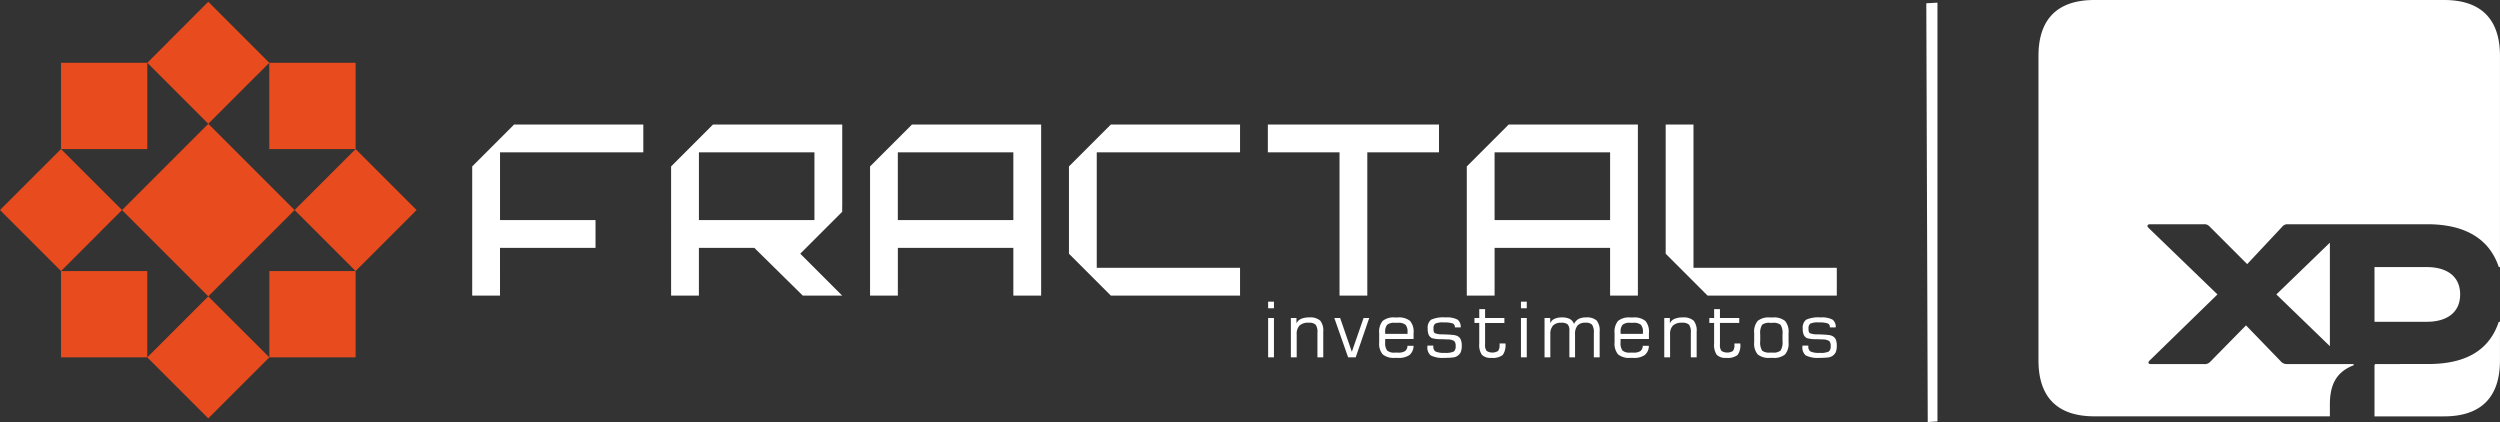
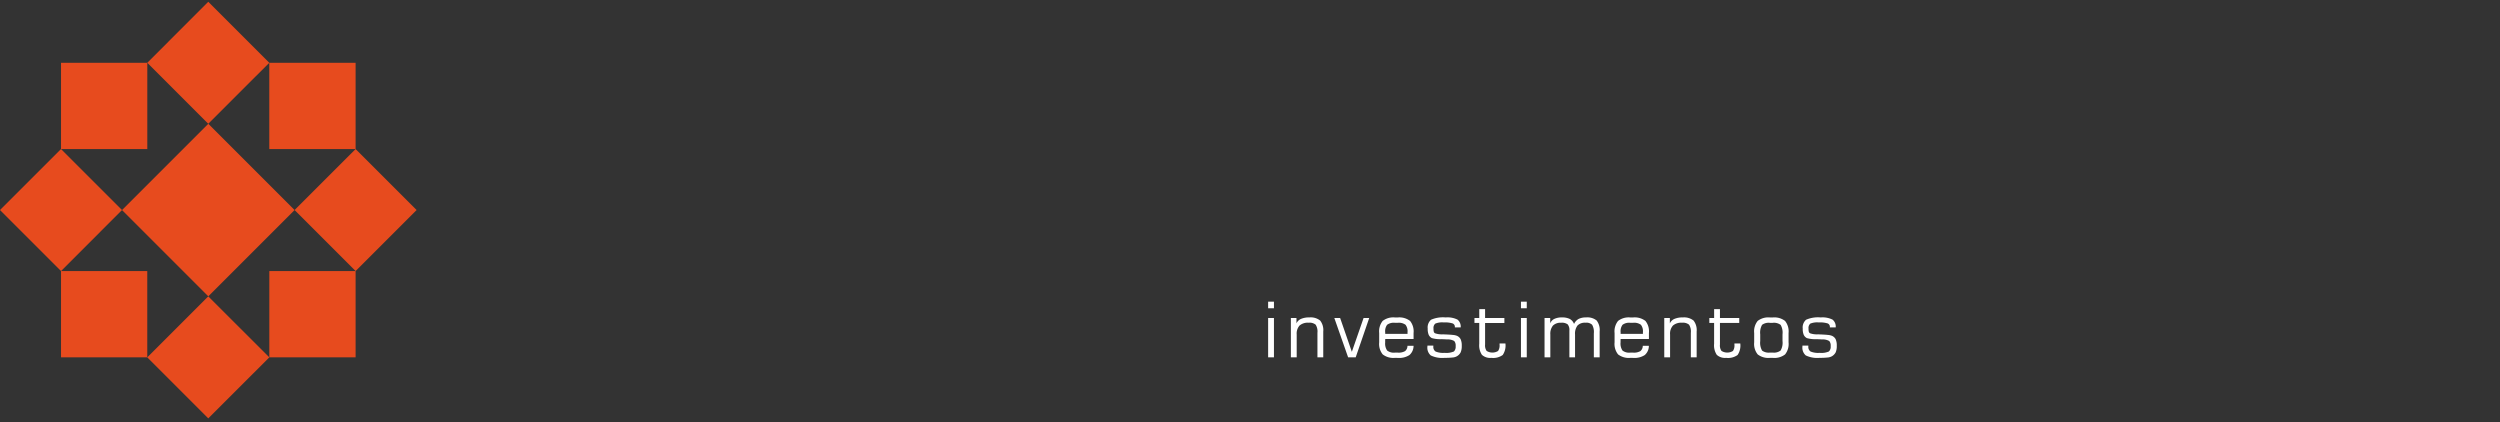
<svg xmlns="http://www.w3.org/2000/svg" width="375.721" height="63.426" viewBox="0 0 375.721 63.426">
  <rect x="0" y="0" width="375.721" height="63.426" fill="#333333" stroke="none" />
  <g id="Grupo_6432" data-name="Grupo 6432" transform="translate(-54 -281)">
    <g id="_2506766710512" transform="translate(54 281)">
      <path id="Caminho_6087" data-name="Caminho 6087" d="M31.3.7l9.171,9.171V22.838H53.442L44.271,32l9.171,9.171V54.142H40.475L31.3,44.975l-9.167,9.167V41.175H9.171L18.338,32,9.171,22.838H22.138V9.871L31.3,19.038l9.171-9.167H53.442V22.838L62.613,32l-9.171,9.171H40.475V54.142L31.3,63.313l-9.167-9.171H9.171V41.175L0,32l9.171-9.167V9.871H22.138Z" transform="translate(0 -0.435)" fill="#e74b1e" fill-rule="evenodd" />
      <path id="Caminho_6088" data-name="Caminho 6088" d="M74.384,62.117,61.417,49.15,48.45,62.117,61.417,75.084Z" transform="translate(-30.112 -30.548)" fill="#e74b1e" fill-rule="evenodd" />
      <path id="Caminho_6089" data-name="Caminho 6089" d="M583.843,126.395h.886v.132a.813.813,0,0,0,.337.753,2.952,2.952,0,0,0,1.355.2,2.771,2.771,0,0,0,1.4-.208.971.971,0,0,0,.265-.8,1.034,1.034,0,0,0-.216-.772,2,2,0,0,0-1.079-.238c-.216-.011-.5-.026-.863-.038a4.44,4.44,0,0,1-1.415-.159,1.072,1.072,0,0,1-.481-.507,2.332,2.332,0,0,1-.144-.92,1.527,1.527,0,0,1,.5-1.332,4.464,4.464,0,0,1,2.2-.348,3.359,3.359,0,0,1,1.786.333,1.331,1.331,0,0,1,.469,1.162h-.874V123.6a.546.546,0,0,0-.341-.545,4,4,0,0,0-1.351-.148,2.743,2.743,0,0,0-1.249.178.86.86,0,0,0-.269.753,1.772,1.772,0,0,0,.049.488.4.4,0,0,0,.182.212,3.157,3.157,0,0,0,1.169.163c.151,0,.273.008.356.011.492.019.882.045,1.162.076a2.048,2.048,0,0,1,.6.132,1.132,1.132,0,0,1,.56.515,2.308,2.308,0,0,1,.167.98,2.342,2.342,0,0,1-.167.992,1.452,1.452,0,0,1-.583.594,1.506,1.506,0,0,1-.624.178,10.79,10.79,0,0,1-1.2.053,3.982,3.982,0,0,1-2.082-.363,1.523,1.523,0,0,1-.507-1.321Zm-4.871,1.839a2.62,2.62,0,0,1-1.851-.519,2.488,2.488,0,0,1-.53-1.813v-1.4a2.5,2.5,0,0,1,.526-1.821,2.6,2.6,0,0,1,1.843-.519h.413a2.631,2.631,0,0,1,1.855.519,2.5,2.5,0,0,1,.53,1.821v1.4a2.493,2.493,0,0,1-.526,1.817,2.621,2.621,0,0,1-1.851.515Zm1.877-2.528V124.7a2.313,2.313,0,0,0-.284-1.423,1.659,1.659,0,0,0-1.192-.307h-.413a1.647,1.647,0,0,0-1.181.3,2.355,2.355,0,0,0-.28,1.427v1.011a2.361,2.361,0,0,0,.28,1.431,1.659,1.659,0,0,0,1.181.3h.413a1.655,1.655,0,0,0,1.188-.307,2.321,2.321,0,0,0,.288-1.427Zm-11-2.718v-.746h.723v-1.336h.874v1.336h2.9v.746h-2.9v3.255a1.418,1.418,0,0,0,.231.946,1.63,1.63,0,0,0,1.722.008,1.457,1.457,0,0,0,.223-.954v-.17h.886v.049a2.493,2.493,0,0,1-.413,1.68,2.431,2.431,0,0,1-1.715.431,1.809,1.809,0,0,1-1.412-.458,2.583,2.583,0,0,1-.4-1.654v-3.134h-.723Zm-6.771,5.166v-5.912h.84v.806a1.358,1.358,0,0,1,.685-.67,2.98,2.98,0,0,1,1.249-.22,2.272,2.272,0,0,1,1.628.469,2.319,2.319,0,0,1,.465,1.65v3.876h-.874v-3.69a1.893,1.893,0,0,0-.272-1.219,1.45,1.45,0,0,0-1.056-.291,1.885,1.885,0,0,0-1.359.424,1.809,1.809,0,0,0-.432,1.34v3.437Zm-5.087.079a2.631,2.631,0,0,1-1.855-.519,2.506,2.506,0,0,1-.526-1.813v-1.4a2.5,2.5,0,0,1,.526-1.821,2.6,2.6,0,0,1,1.843-.519h.409a2.635,2.635,0,0,1,1.858.519,2.5,2.5,0,0,1,.526,1.821v.893l-4.254.008c0,.057-.008.125-.008.2s0,.174,0,.307a1.865,1.865,0,0,0,.291,1.226,1.637,1.637,0,0,0,1.181.31h.409a1.94,1.94,0,0,0,1.1-.227,1.053,1.053,0,0,0,.359-.795h.912a1.811,1.811,0,0,1-.617,1.389,2.837,2.837,0,0,1-1.745.428Zm-1.472-3.611h3.35v-.231a1.605,1.605,0,0,0-.3-1.128,1.7,1.7,0,0,0-1.181-.3h-.409a1.653,1.653,0,0,0-1.169.3,1.629,1.629,0,0,0-.292,1.128v.231Zm-11.434,3.531v-5.912h.852v.806a1.238,1.238,0,0,1,.621-.67,2.554,2.554,0,0,1,1.151-.22,2.5,2.5,0,0,1,1.173.231,1.428,1.428,0,0,1,.636.749,1.654,1.654,0,0,1,.681-.749,2.344,2.344,0,0,1,1.109-.231,2.213,2.213,0,0,1,1.609.462,2.356,2.356,0,0,1,.45,1.658v3.876h-.874v-3.6a2.171,2.171,0,0,0-.257-1.294,1.26,1.26,0,0,0-1-.307,1.534,1.534,0,0,0-1.192.416,2,2,0,0,0-.375,1.347v3.437h-.852v-4a1.329,1.329,0,0,0-.254-.95,1.439,1.439,0,0,0-.976-.246,1.619,1.619,0,0,0-1.238.428,1.923,1.923,0,0,0-.394,1.336v3.437h-.874Zm-3.546-5.912h.874v5.912h-.874Zm0-2.453h.874v.988h-.874Zm-6.987,3.2v-.746h.723v-1.336h.874v1.336h2.9v.746h-2.9v3.255a1.439,1.439,0,0,0,.231.946,1.63,1.63,0,0,0,1.722.008,1.458,1.458,0,0,0,.223-.954v-.17h.886v.049a2.492,2.492,0,0,1-.413,1.68,2.437,2.437,0,0,1-1.714.431,1.809,1.809,0,0,1-1.412-.458,2.584,2.584,0,0,1-.4-1.654v-3.134h-.723Zm-7.066,3.406h.886v.132a.813.813,0,0,0,.337.753,2.964,2.964,0,0,0,1.355.2,2.8,2.8,0,0,0,1.4-.208.984.984,0,0,0,.261-.8,1.034,1.034,0,0,0-.216-.772,2,2,0,0,0-1.079-.238c-.216-.011-.5-.026-.863-.038a4.442,4.442,0,0,1-1.416-.159,1.071,1.071,0,0,1-.481-.507,2.332,2.332,0,0,1-.144-.92,1.528,1.528,0,0,1,.5-1.332,4.464,4.464,0,0,1,2.2-.348,3.359,3.359,0,0,1,1.786.333,1.332,1.332,0,0,1,.469,1.162h-.874V123.6a.546.546,0,0,0-.341-.545,4,4,0,0,0-1.351-.148,2.7,2.7,0,0,0-1.245.178.851.851,0,0,0-.273.753,1.764,1.764,0,0,0,.049.488.4.4,0,0,0,.182.212,3.174,3.174,0,0,0,1.17.163c.151,0,.273.008.356.011.492.019.878.045,1.162.076a2.021,2.021,0,0,1,.6.132,1.117,1.117,0,0,1,.56.515,2.308,2.308,0,0,1,.167.98,2.342,2.342,0,0,1-.167.992,1.43,1.43,0,0,1-.583.594,1.488,1.488,0,0,1-.625.178,10.79,10.79,0,0,1-1.2.053,3.982,3.982,0,0,1-2.082-.363,1.524,1.524,0,0,1-.507-1.321Zm-4.871,1.839a2.619,2.619,0,0,1-1.851-.519,2.487,2.487,0,0,1-.53-1.813v-1.4a2.5,2.5,0,0,1,.526-1.821,2.6,2.6,0,0,1,1.847-.519h.409a2.63,2.63,0,0,1,1.855.519,2.5,2.5,0,0,1,.53,1.821v.893l-4.258.008c0,.057,0,.125-.008.2s0,.174,0,.307a1.839,1.839,0,0,0,.3,1.226,1.631,1.631,0,0,0,1.181.31h.409a1.934,1.934,0,0,0,1.1-.227,1.029,1.029,0,0,0,.359-.795h.916a1.826,1.826,0,0,1-.621,1.389,2.83,2.83,0,0,1-1.745.428Zm-1.472-3.611h3.35v-.231a1.6,1.6,0,0,0-.3-1.128,1.682,1.682,0,0,0-1.177-.3H522.6a1.671,1.671,0,0,0-1.173.3,1.629,1.629,0,0,0-.291,1.128Zm-7.653-2.381h.874l1.76,5.083,1.764-5.083h.848l-2.032,5.912h-1.139Zm-6.529,5.912v-5.912h.84v.806a1.344,1.344,0,0,1,.685-.67,2.98,2.98,0,0,1,1.249-.22,2.272,2.272,0,0,1,1.627.469,2.318,2.318,0,0,1,.466,1.65v3.876h-.874v-3.69a1.893,1.893,0,0,0-.272-1.219,1.454,1.454,0,0,0-1.06-.291,1.881,1.881,0,0,0-1.355.424,1.809,1.809,0,0,0-.431,1.34v3.437Zm-3.418-5.912h.874v5.912h-.874Zm0-2.453h.874v.988h-.874Z" transform="translate(-312.958 -74.451)" fill="#fff" />
-       <path id="Caminho_6090" data-name="Caminho 6090" d="M268.835,33.072H251.474V22.891h17.361ZM253.6,18.712l-6.3,6.3V44.43h4.178V37.25h17.357v7.18h4.178V18.712H253.6ZM302.906,44.43V40.252H281.37V22.891h21.536V18.712H283.493l-6.3,6.3V38.128l6.3,6.3Zm29.9-21.54V18.712H307.084v4.178h10.772V44.43h4.175V22.891Zm8.357,0h17.357V33.072H341.159V22.891Zm2.12-4.178-6.3,6.3V44.43h4.178V37.25h17.357v7.18h4.178V18.712H343.279ZM392.591,44.43V40.252H371.052V18.712h-4.178V38.128l6.3,6.3ZM193.808,18.712l-6.3,6.3V44.43h4.178V37.25h14.356V33.072H191.688V22.891h21.536V18.712H193.808Zm45.134,14.36H221.581V22.891h17.361Zm4.178-2.123V18.712H223.7l-6.3,6.3V44.43h4.178V37.25h8.33l7.286,7.176h5.92l-6.3-6.3,6.3-6.3h0v-.878ZM406.258,63.426,406.043.492,407.719.4V63.335Zm25.037-.852h35.4V60.788c0-3.13,1.075-4.92,3.577-5.9V54.71h-9.924a1.2,1.2,0,0,1-1.071-.45L454.091,48.9l-5.363,5.454a1.114,1.114,0,0,1-.984.36h-7.956c-.447,0-.447-.269-.178-.537L449.8,44.249,439.432,34.238c-.269-.269-.182-.537.265-.537h8.047a1.036,1.036,0,0,1,.893.36l5.632,5.632,5.276-5.632a.97.97,0,0,1,.8-.36h21.01c4.826,0,9.118,1.609,10.726,6.438h.178V8.4c0-5.541-2.861-8.4-8.4-8.4H431.3c-5.541,0-8.4,2.861-8.4,8.4v45.77c0,5.541,2.861,8.4,8.4,8.4Zm27.357-18.326,8.043,7.778V36.471ZM473.4,62.575h10.458c5.541,0,8.4-2.861,8.4-8.4V48.359h-.178c-1.609,4.829-5.723,6.351-10.639,6.351H473.67a.234.234,0,0,0-.269.265Zm0-14.216h7.865c2.948,0,5.007-1.34,5.007-4.11s-2.059-4.11-5.007-4.11H473.4Z" transform="translate(-116.541 0)" fill="#fff" fill-rule="evenodd" />
    </g>
  </g>
</svg>